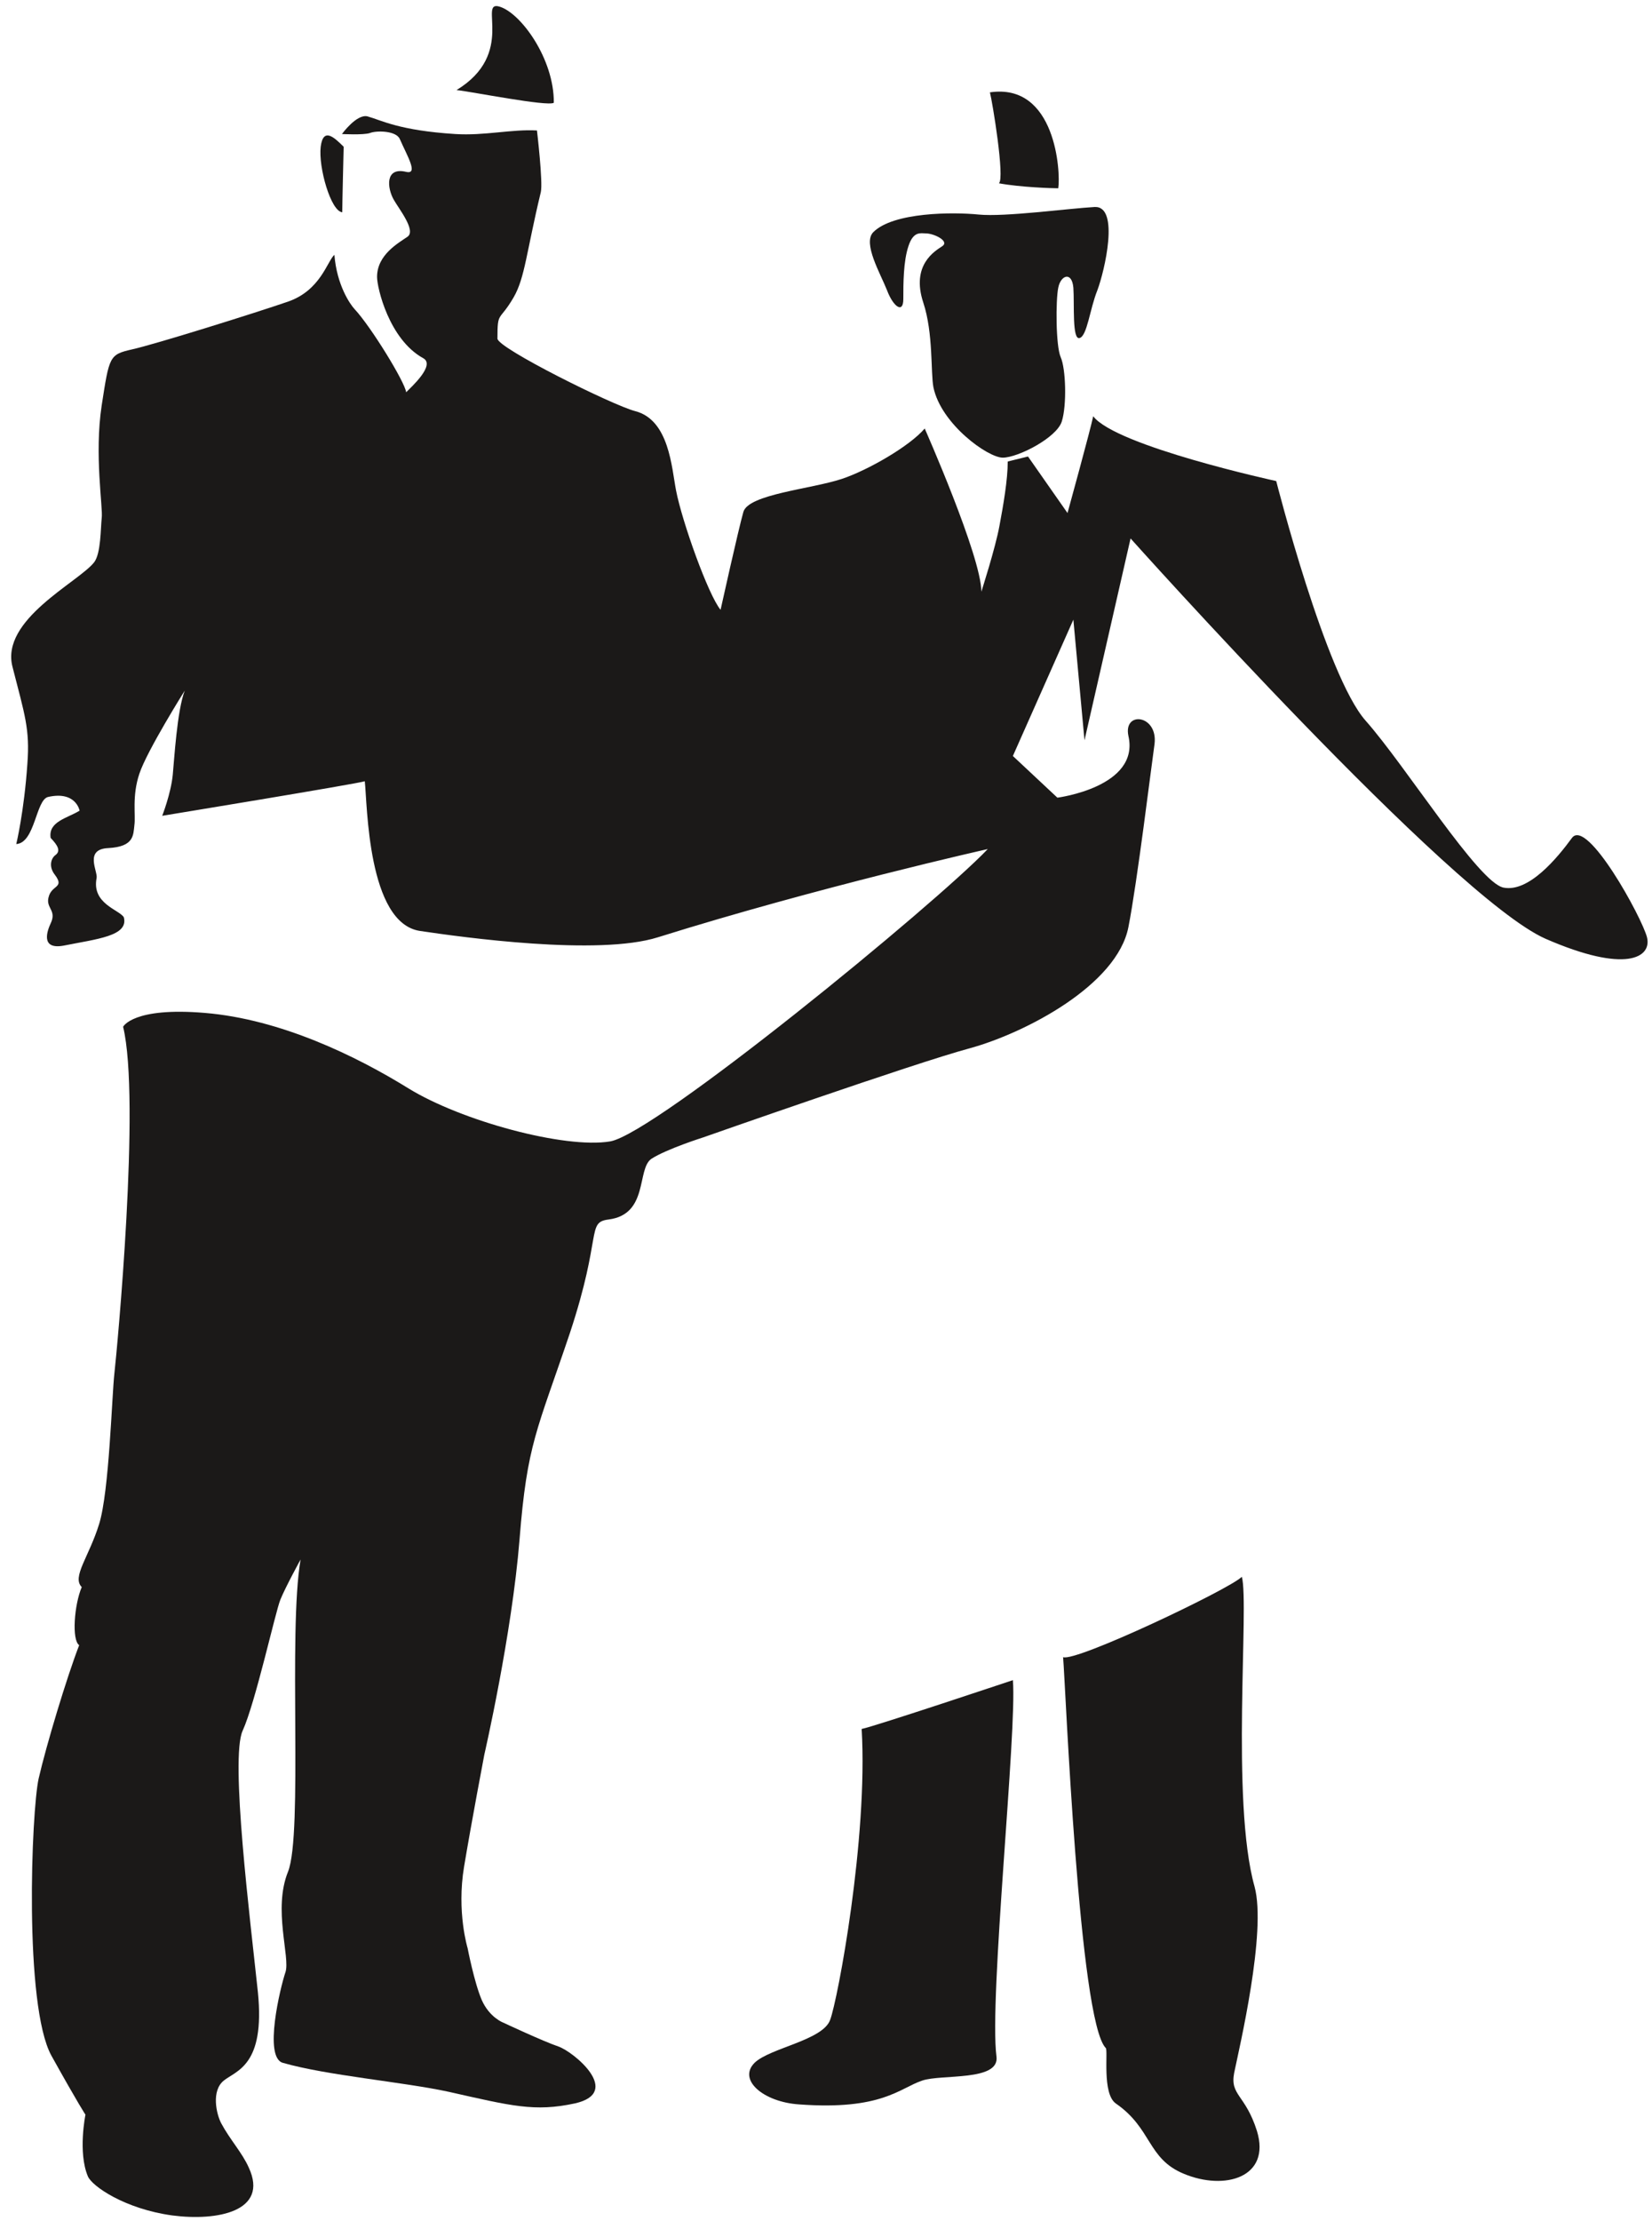
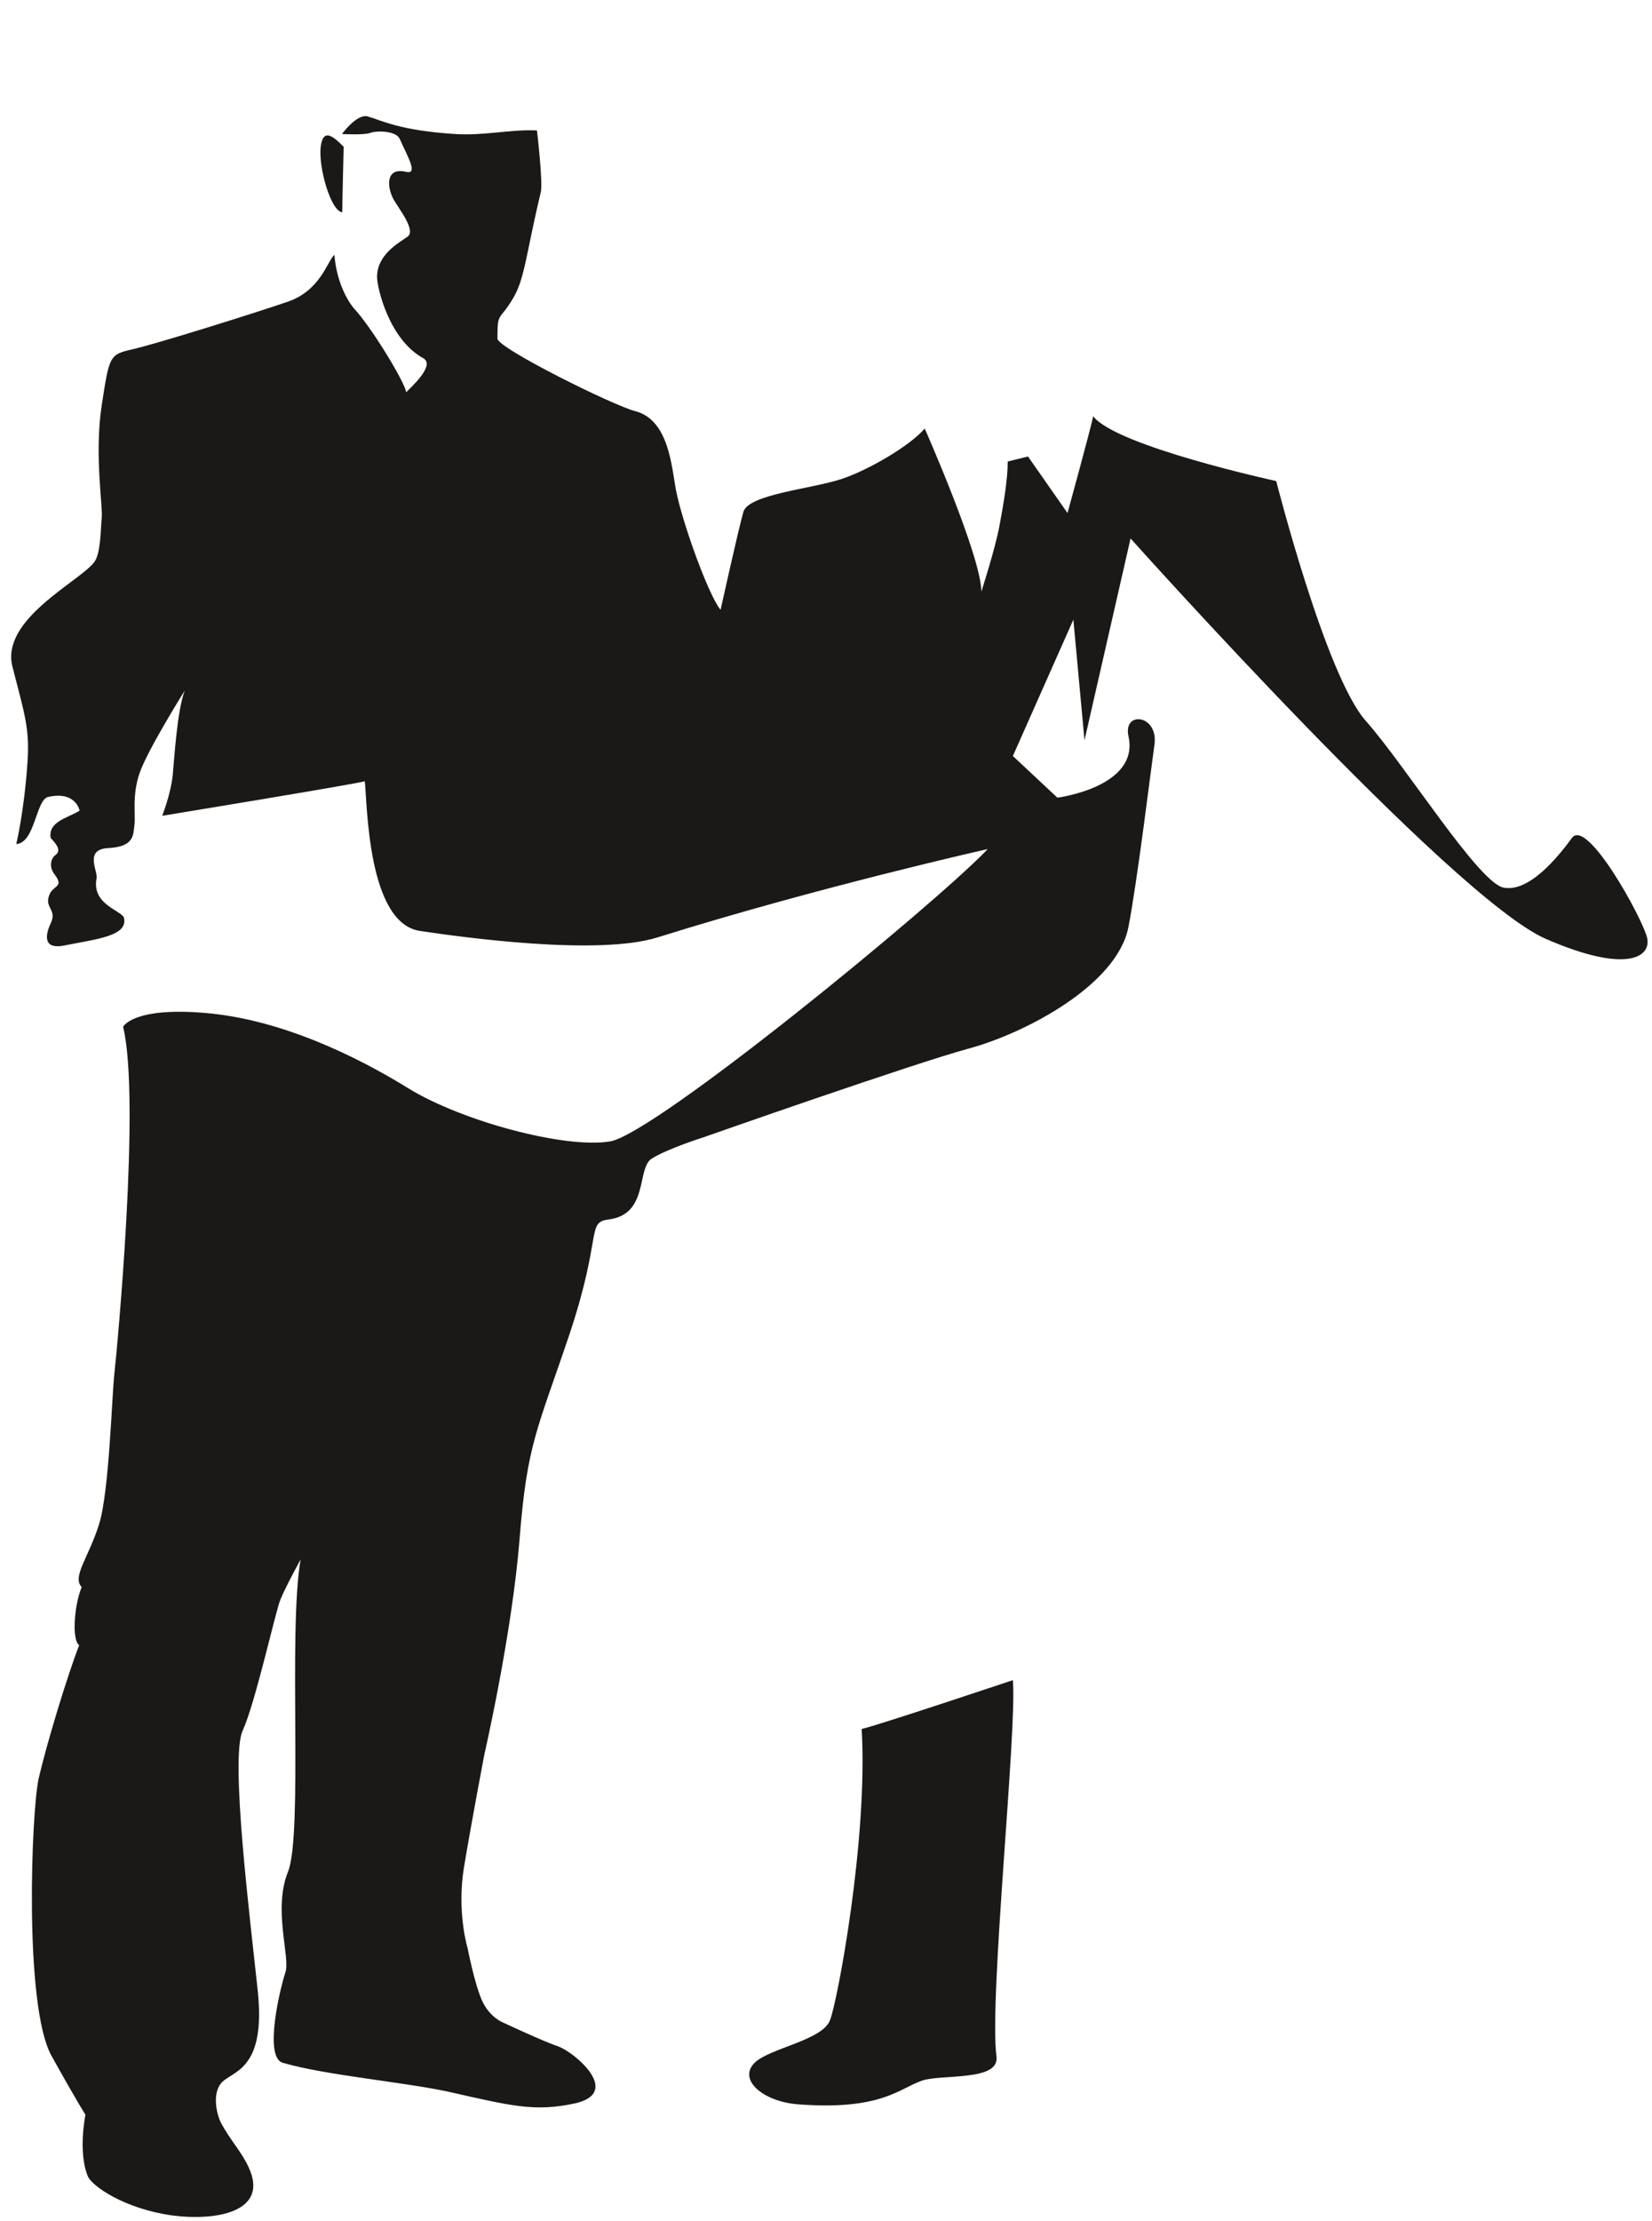
<svg xmlns="http://www.w3.org/2000/svg" xml:space="preserve" width="115.8mm" height="155.6mm" fill-rule="evenodd" stroke-linejoin="round" stroke-width="28.222" preserveAspectRatio="xMidYMid" version="1.2" viewBox="0 0 11580 15560">
  <defs class="ClipPathGroup">
    <clipPath id="a" clipPathUnits="userSpaceOnUse">
      <path d="M0 0h11580v15560H0z" />
    </clipPath>
  </defs>
  <g class="SlideGroup">
    <g class="Slide" clip-path="url(#a)">
      <g class="Page">
        <g class="com.sun.star.drawing.ClosedBezierShape">
          <path fill="none" d="M78 814h11473v14719H78z" class="BoundingBox" />
          <path fill="#1B1918" d="M2803 975c51 117 132 249 44 229-150-36-133 114-87 195 36 64 158 216 97 259s-214 125-214 282c0 76 84 437 323 569 89 48-84 203-119 239-8-71-247-460-361-582-31-33-125-167-142-381-51 46-97 249-325 328-229 79-935 300-1095 335-158 36-158 49-211 391-53 346 10 719 0 790-8 71-5 247-53 310-110 140-660 402-572 734 86 336 122 435 104 676-23 338-78 564-78 564 132-8 137-310 223-330 196-44 221 96 221 96-86 53-221 76-203 191 51 53 71 91 35 119-35 25-48 84-7 137 79 104-36 66-46 181-2 60 58 78 18 162-20 43-79 188 94 155 228-46 454-66 419-198-31-53-226-94-191-274 11-46-91-204 84-211 178-10 173-89 181-160 10-71-18-203 35-361 53-160 318-582 318-582-54 140-74 488-84 590-13 132-74 287-74 287s1367-224 1420-242c18 158 18 996 389 1049 297 44 1247 176 1666 44 1128-353 2312-618 2312-618-371 389-2330 1994-2647 2048-318 53-1042-143-1413-371-370-229-899-485-1427-529-506-43-574 97-574 97 124 511-43 2267-61 2427-18 157-36 828-107 1056-71 231-193 371-122 442-53 125-71 371-18 407-88 228-231 703-284 934-51 229-104 1588 89 1941 195 350 239 414 239 414s-54 264 17 432c28 68 257 228 592 274 315 41 678-28 536-335-46-104-132-196-193-310-35-66-71-229 18-300s290-106 239-617c-54-511-196-1641-107-1834 89-195 229-830 264-917 36-89 142-282 142-282-88 511 18 1920-88 2187-107 264 17 600-18 704-36 106-155 597-18 635 310 89 846 134 1163 203 440 99 602 142 884 81 338-76-10-363-117-399-104-35-386-167-386-167s-96-36-150-158c-53-124-99-363-99-363s-78-254-25-571c53-318 142-785 142-785s193-838 247-1509c53-671 122-759 353-1445 228-689 114-775 271-795 282-36 196-353 300-425 107-69 363-150 363-150s1482-521 1871-625c388-107 1031-442 1110-849 61-309 162-1137 183-1282 25-206-221-234-183-56 81 358-498 432-498 432l-312-292 424-955 78 845 323-1414s2248 2512 2908 2804c564 246 747 132 712-10-36-140-420-839-526-696-104 142-303 383-480 348-176-36-684-851-966-1169-281-317-627-1679-627-1679s-1123-244-1283-454c-17 86-180 678-180 678l-277-396-142 35c0 127-31 307-58 450-28 155-127 462-127 462 0-246-397-1143-397-1143-106 124-398 292-581 353-215 71-654 107-690 231-35 122-160 686-160 686-86-104-269-615-312-836-31-160-48-495-287-556-158-41-965-442-965-508 0-198 12-114 114-290 79-137 89-317 190-736 16-69-27-432-27-432-176-10-369 38-572 25-396-25-516-96-617-124-76-17-178 124-178 124s150 8 196-7c43-18 185-18 210 43Z" />
        </g>
        <g class="com.sun.star.drawing.ClosedBezierShape">
          <path fill="none" d="M2246 949h165v540h-165z" class="BoundingBox" />
          <path fill="#1B1918" d="M2409 1028c-64-63-143-141-161 0-17 144 71 452 151 459 0-53 10-459 10-459Z" />
        </g>
        <g class="com.sun.star.drawing.ClosedBezierShape">
          <path fill="none" d="M3200 42h684v684h-684z" class="BoundingBox" />
-           <path fill="#1B1918" d="M3200 631c106 11 637 117 682 89 3-307-232-631-382-674-151-44 120 330-300 585Z" />
        </g>
        <g class="com.sun.star.drawing.ClosedBezierShape">
          <path fill="none" d="M6098 1450h1675v1758H6098z" class="BoundingBox" />
-           <path fill="#1B1918" d="M6490 1635c55 0 167 53 116 89-53 35-221 132-134 396 71 215 51 489 71 593 53 257 381 493 486 493 107 0 379-140 414-254 36-115 28-371-8-450-35-81-35-400-17-486 17-89 96-117 106 0 8 114-10 369 44 352 53-16 71-202 124-334 51-135 158-591-18-584-183 10-630 71-814 53-175-18-599-18-739 124-75 77 51 290 97 407 43 114 114 167 114 61 0-107 0-264 36-371 35-107 86-89 122-89Z" />
        </g>
        <g class="com.sun.star.drawing.ClosedBezierShape">
          <path fill="none" d="M6939 642h484v679h-484z" class="BoundingBox" />
-           <path fill="#1B1918" d="M7002 1284c151 28 373 35 416 35 18-114-18-740-479-672 17 63 106 604 63 637Z" />
        </g>
        <g class="com.sun.star.drawing.ClosedBezierShape">
          <path fill="none" d="M4435 5235h551v1122h-551z" class="BoundingBox" />
-           <path fill="#1B1918" d="M4435 5235c0 175 17 1121 17 1121l533-71c0-107-99-364-143-576-71-332-407-474-407-474Z" />
        </g>
        <g class="com.sun.star.drawing.ClosedBezierShape">
          <path fill="none" d="M5251 11770h1854v2981H5251z" class="BoundingBox" />
          <path fill="#1B1918" d="M6040 12112c45 767-168 1899-221 2038-51 143-420 196-529 300-121 120 61 275 310 292 583 43 705-114 865-167 134-46 543 7 520-168-53-406 145-2287 115-2637 0 0-972 325-1060 342Z" />
        </g>
        <g class="com.sun.star.drawing.ClosedBezierShape">
          <path fill="none" d="M7451 11046h1380v4234H7451z" class="BoundingBox" />
-           <path fill="#1B1918" d="M7452 11609c17 196 111 2549 299 2738 18 18-28 320 71 389 254 175 219 386 476 492 287 120 612 26 513-299-81-257-190-249-160-407 36-175 229-989 143-1306-168-600-36-1975-89-2170-89 88-1165 599-1253 563Z" />
        </g>
      </g>
    </g>
  </g>
</svg>